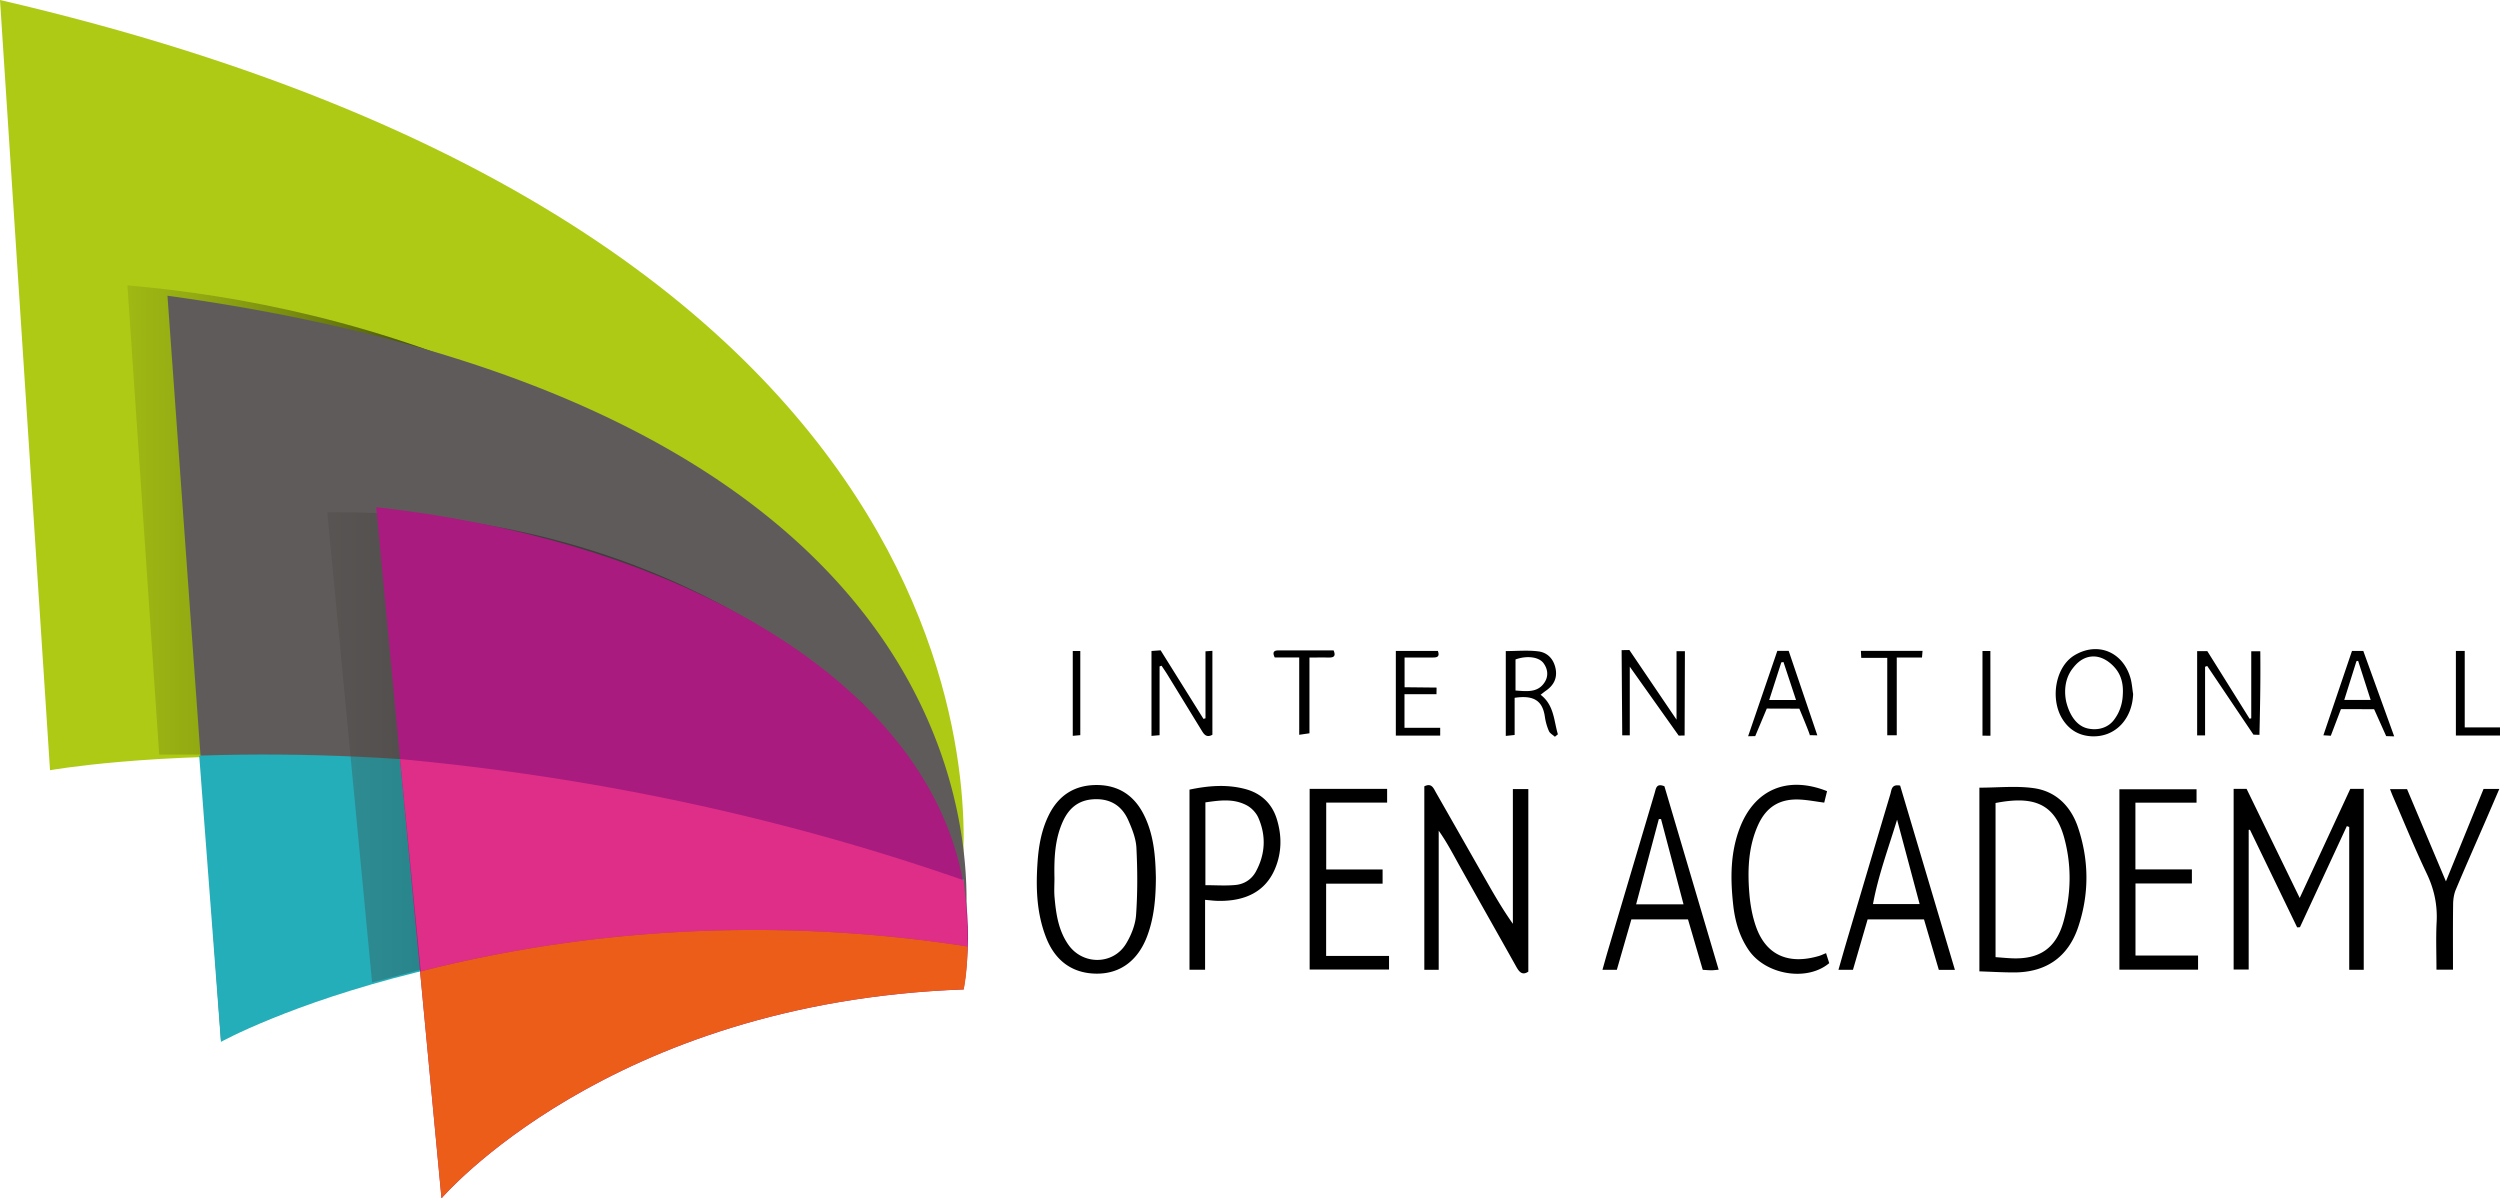
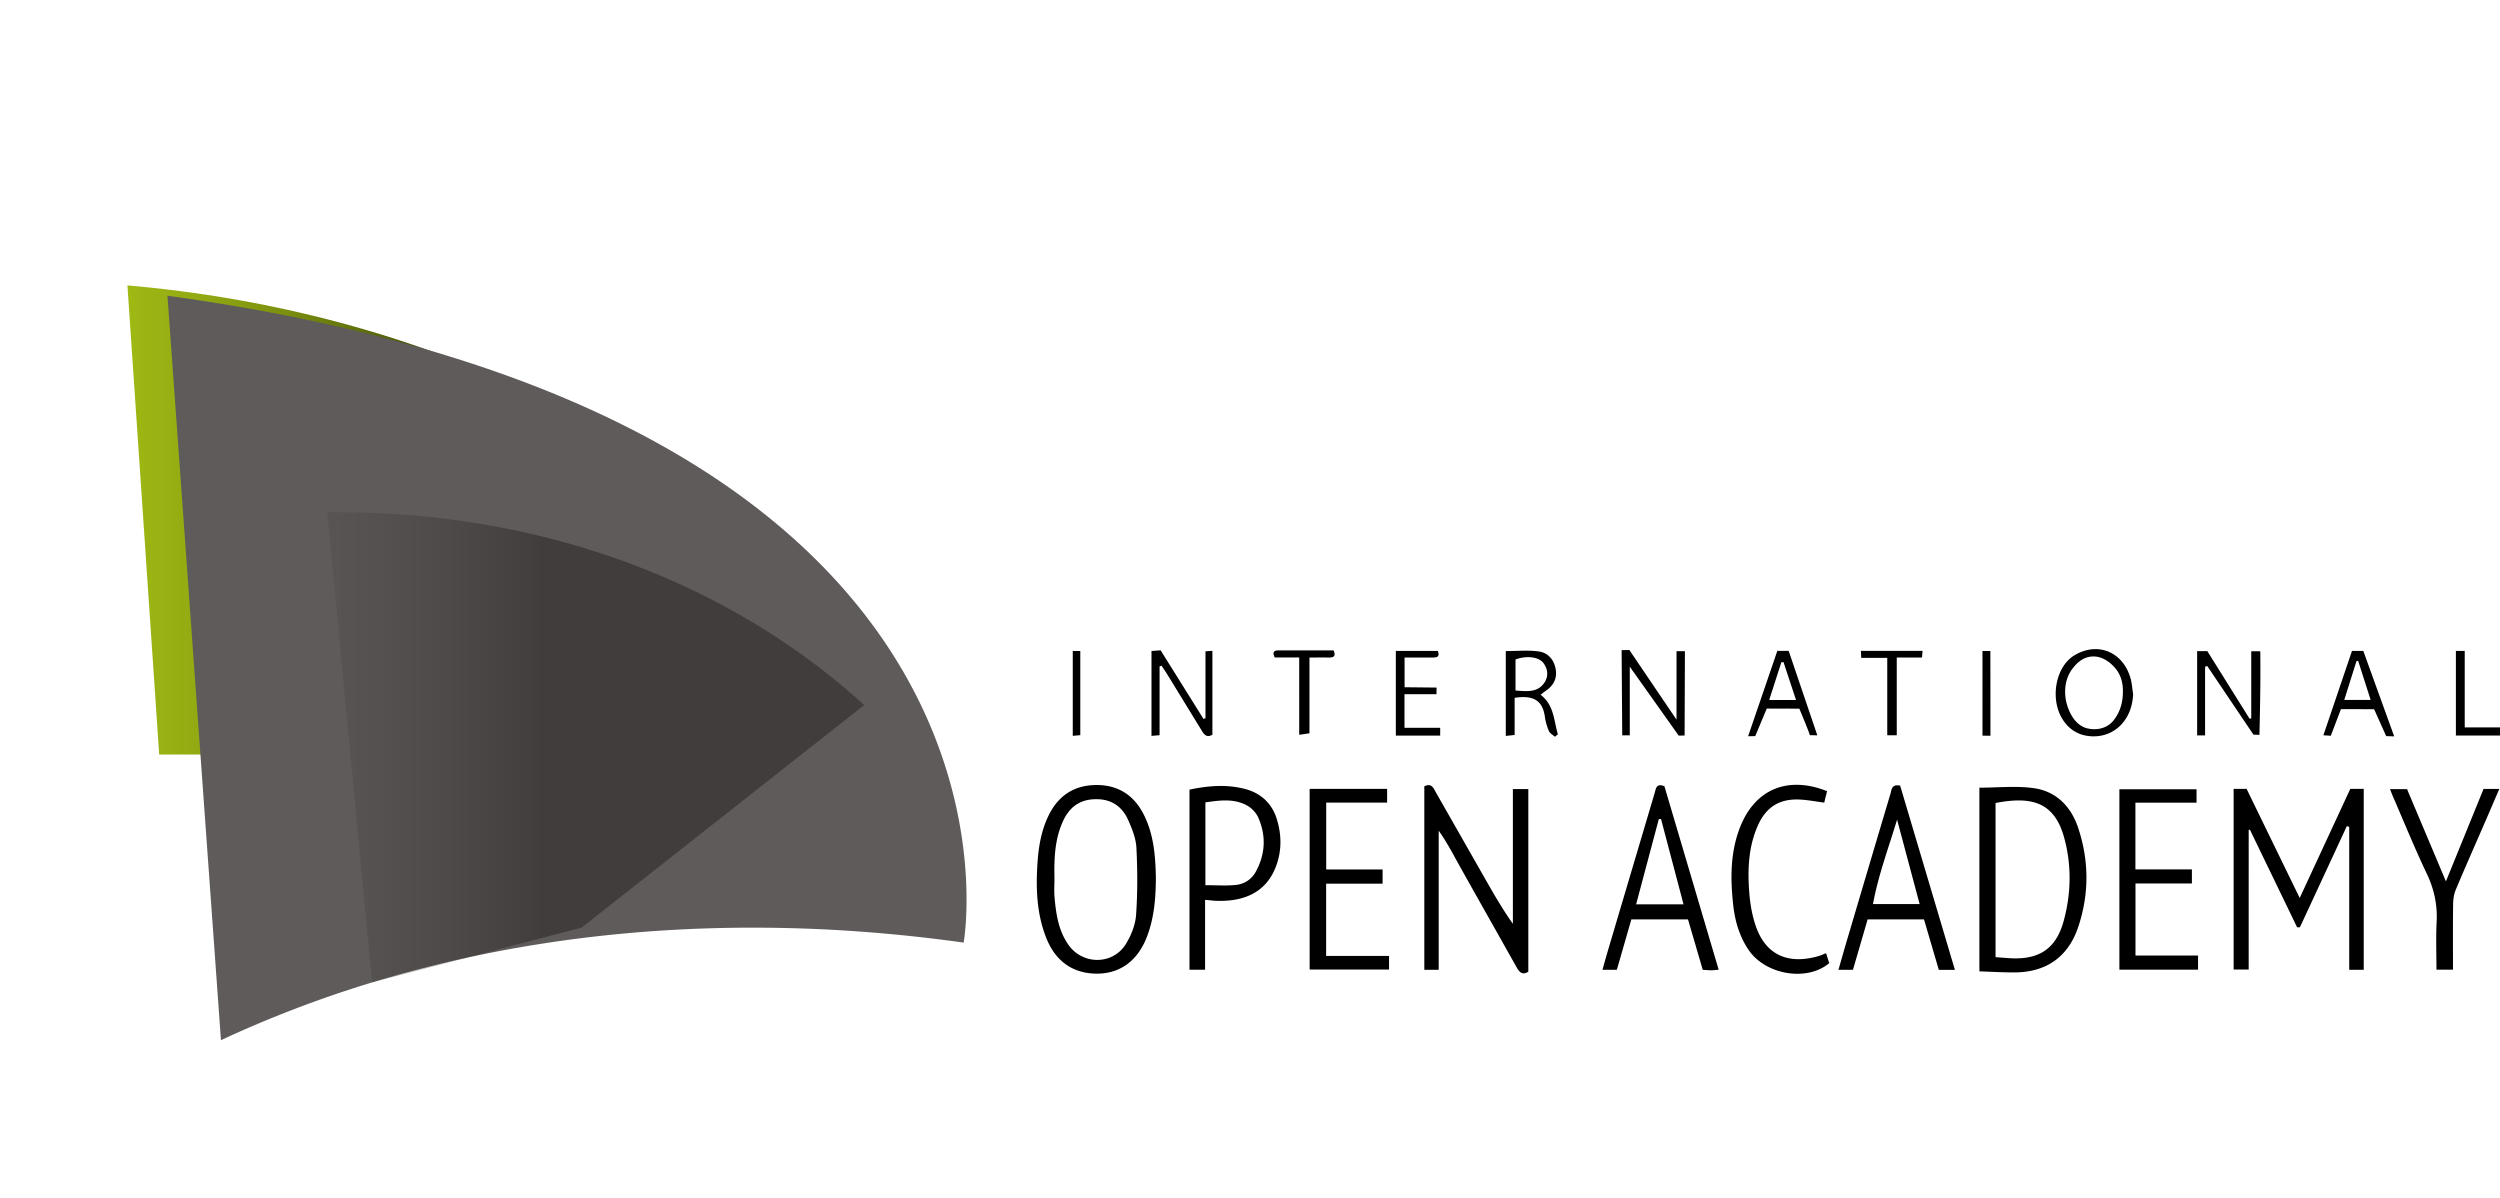
<svg xmlns="http://www.w3.org/2000/svg" viewBox="0 0 501.014 240.151">
  <path d="M447.634 158.087h2.592l10.648 21.872 10.14-21.868h2.692v36.262h-2.91v-28.624l-.476-.171-9.399 20.259-.56.035c-3.152-6.523-6.306-13.046-9.46-19.568l-.253.033V194.3h-3.015v-36.213zm-162.194-.501c1.473-.743 1.844.384 2.32 1.216 3.494 6.109 6.963 12.231 10.455 18.342 1.53 2.677 3.092 5.335 4.973 7.993v-27h3.096v36.586c-1.186.798-1.807.1-2.406-.97-3.732-6.671-7.511-13.316-11.24-19.989-1.359-2.43-2.625-4.912-4.316-7.29v27.877h-2.882v-36.765zm111.24.267c3.741 0 7.391-.398 10.914.1 4.47.632 7.439 3.653 8.861 7.895 2.222 6.625 2.245 13.364.013 19.977-2.035 6.03-6.49 9.047-12.812 9.055-2.268.003-4.537-.135-6.976-.214v-36.813zm3.239 33.966c1.158.083 2.208.186 3.26.23 5.595.236 8.9-2.02 10.39-7.467 1.515-5.533 1.617-11.201.098-16.724-1.948-7.076-6.453-8.347-13.748-6.933v30.894zM231.645 175.95c-.026 4.111-.358 7.966-1.75 11.669-1.804 4.795-5.312 7.53-10.121 7.505-4.496-.023-8.164-2.222-10.123-7.216-1.934-4.93-2.08-10.081-1.71-15.27.23-3.226.8-6.39 2.263-9.328 1.95-3.91 5.11-5.957 9.474-5.986 4.38-.03 7.562 2.024 9.53 5.905 2.06 4.063 2.349 8.48 2.437 12.721zm-20.327.038c0 1.274-.094 2.557.018 3.82.297 3.355.78 6.684 2.783 9.535 2.864 4.077 8.93 4.061 11.527-.184 1.054-1.722 1.891-3.823 2.03-5.807.314-4.458.29-8.959.069-13.425-.094-1.88-.855-3.798-1.635-5.556-1.328-2.997-3.725-4.418-7.09-4.185-2.96.205-4.818 1.83-5.988 4.38-1.667 3.63-1.793 7.52-1.714 11.422zm27.063-17.744c3.789-.793 7.503-1.1 11.2-.11 3.135.838 5.321 2.884 6.286 5.976 1.047 3.354 1.028 6.772-.37 10.05-1.933 4.532-5.97 6.516-11.519 6.377-.729-.018-1.455-.117-2.473-.203v14.001h-3.124v-36.091zm3.186 19.15c2.106 0 4.108.152 6.074-.045 1.72-.172 3.196-1.116 4.045-2.683 1.902-3.507 2.082-7.175.481-10.812-.428-.972-1.338-1.934-2.275-2.441-2.652-1.437-5.497-1.02-8.325-.613v16.595zm150.209 16.976h-3.224l-2.97-10.112H374.28l-2.938 10.1h-2.907c.578-2.01 1.108-3.901 1.665-5.785 2.909-9.823 5.818-19.646 8.748-29.462.243-.815.203-2.015 1.95-1.67l10.978 36.929zm-16.421-13.19h9.348l-4.518-16.918c-1.714 5.66-3.757 11.107-4.83 16.918zm-30.925 13.154c-.656.056-1.047.116-1.439.115-.529-.001-1.057-.05-1.75-.087l-2.957-10.105h-11.353l-2.911 10.099h-2.88c.38-1.342.722-2.597 1.091-3.844 3.121-10.534 6.246-21.067 9.374-31.599.258-.868.315-2.023 1.954-1.34l10.871 36.761zm-7.042-13.103l-4.508-17.09-.443.006-4.548 17.084h9.499zM440.2 158.17v2.688h-12.252v13.378h11.319v2.82h-11.304v14.434h12.54v2.84h-15.765v-36.16H440.2zm-177.74-.078h15.527v2.76H265.78v13.395h11.3v2.846h-11.316v14.475h12.606v2.731h-15.91v-36.207zm103.693.462l-.567 2.298c-1.677-.22-3.248-.526-4.83-.612-4.064-.223-6.801 1.453-8.458 5.17-1.94 4.354-2.094 8.983-1.722 13.617.18 2.244.584 4.539 1.326 6.656 2.033 5.802 6.574 7.664 12.586 5.912.447-.13.87-.34 1.465-.576.228.718.44 1.388.636 2.001-4.461 3.756-12.745 2.353-16.148-2.632-1.857-2.721-2.74-5.805-3.096-9.032-.576-5.236-.601-10.455 1.334-15.468 2.964-7.68 9.522-10.485 17.474-7.334zm125.44 35.774h-3.312c0-3.26-.128-6.41.035-9.544.179-3.437-.487-6.573-1.976-9.697-2.42-5.08-4.538-10.304-6.78-15.469-.183-.422-.343-.853-.589-1.47h3.415l7.792 18.485 7.538-18.52h3.158c-1.01 2.344-1.942 4.522-2.886 6.695-1.95 4.492-3.94 8.968-5.832 13.484-.374.892-.525 1.935-.538 2.912-.056 4.347-.024 8.695-.024 13.124zm-49.683-46.956h-1.59v-16.885h2.038l8.471 13.552.335-.084v-13.436h1.813c.03 3.08.017 5.587 0 7.288-.043 4.423-.172 9.43-.172 9.461l-1.2-.038-9.266-13.765-.429.157v13.75zm-115.292-13.766v13.762h-1.513l-.123-17.076 1.553-.026 9.451 13.956v-13.72h1.68l-.06 16.894-1.185.025-9.803-13.815zm100.873 5.492c-.184 5.049-3.617 8.657-8.271 8.462-2.56-.107-4.572-1.295-5.934-3.517-2.447-3.992-1.382-10.399 2.432-12.707 4.548-2.752 9.615-.814 11.208 4.436.324 1.068.384 2.215.565 3.326zm-13.338 1.813c.176.636 1.158 4.405 4.267 5.081 1.535.334 3.026.085 4.194-.722.762-.527 1.164-1.153 1.501-1.675.203-.315 1.133-1.806 1.286-4.03.078-1.134.24-3.485-1.373-5.518-.384-.485-2.33-2.792-5.027-2.456-1.981.246-3.163 1.77-3.636 2.38-2.26 2.915-1.322 6.54-1.212 6.94zm-171.181 6.338c-1.098.61-1.617.017-2.066-.714-2.327-3.793-4.647-7.591-6.977-11.383-.362-.589-.761-1.155-1.143-1.732l-.4.125v13.793l-1.622.138V130.46l1.832-.134 8.587 13.744.404-.122v-13.42l1.385-.1v16.82zm68.637.4c-.411-.375-.996-.675-1.198-1.141a11.2 11.2 0 0 1-.808-2.855c-.44-3.122-2.116-4.409-6.062-3.805v7.445l-1.773.19v-17.003c2.192 0 4.396-.211 6.539.062 1.932.247 3.152 1.674 3.475 3.64.297 1.814-.477 3.212-1.97 4.24-.314.216-.606.461-1.065.813 2.724 2.09 2.636 5.177 3.462 7.922l-.6.492zm-7.89-9.264c2.26.152 4.484.495 5.863-1.698.76-1.206.618-2.602-.25-3.783-.93-1.269-3.355-1.567-5.614-.746v6.227zm174.487 9.138l-2.418-5.396-6.65-.016-2.029 5.336-1.488-.091 5.73-16.903h2.269l6.19 17.12-1.604-.05zm-8.404-7.25h5.293l-2.514-7.84-.336.07-2.443 7.77zm-119.47 7.275l5.855-17.114h2.273l5.744 16.936c-1.195-.037-1.526-.032-1.527-.015 0 .003.012.009.017.007.064-.029-.478-1.455-2.097-5.342l-6.523-.02-2.316 5.523-1.425.025zm4.225-7.266h5.377l-2.514-7.607-.435.07-2.428 7.537zm-74.823-9.828h8.423c.468 1.287-.315 1.314-1.106 1.316-1.802.005-3.604.001-5.568.001l.004 5.956 6.414.067-.021 1.326h-6.412v6.741h7.156v1.553h-8.89v-16.96zm100.387 16.901h-1.904v-15.52h-5.214l-.07-1.395h12.356l-.112 1.328-5.056.005v15.582zM260.37 131.761h-4.901c-.518-1.032-.19-1.413.712-1.415 3.677-.004 7.354-.001 11.078-.001.458 1.054.121 1.436-.87 1.427-1.259-.012-2.517-.003-3.967-.003v15.187l-2.052.299V131.76zm231.804-1.31h1.771v15.328h7.07v1.621h-8.841v-16.95zm-94.875.016h1.582l.015 16.979-1.597-.015v-16.964zm-182.312-.005h1.509v16.865l-1.509.138v-17.003z" />
-   <path fill="#AECA15" d="M0 0l10.025 154.358s80.632-14.47 182.62 22.051C192.646 176.41 212.26 49.271 0 0z" />
  <linearGradient id="a" gradientUnits="userSpaceOnUse" x1="-17.137" y1="104.204" x2="153.389" y2="104.204">
    <stop offset="0" stop-color="#AECA15" />
    <stop offset=".123" stop-color="#ABC715" />
    <stop offset=".23" stop-color="#A2BC14" />
    <stop offset=".331" stop-color="#93AA12" />
    <stop offset=".428" stop-color="#7D910F" />
    <stop offset=".522" stop-color="#61710C" />
    <stop offset=".614" stop-color="#3F4908" />
    <stop offset=".703" stop-color="#171B03" />
    <stop offset=".749" stop-color="#000000" />
  </linearGradient>
  <path fill="url(#a)" d="M31.902 151.214l-6.365-94.02c10.976.95 23.642 2.764 37.332 6.11 29.882 7.303 52.066 18.832 66.471 27.892L67.54 151.214h-35.64z" />
  <path fill="#5F5B5A" d="M33.56 59.263l10.72 149.19a231.621 231.621 0 0 1 30.286-11.57c47.52-14.47 91.768-11.737 118.557-7.98 0 0 18.918-104.947-159.563-129.64z" />
-   <path fill="#24AEB9" d="M39.922 151.428l4.358 57.369s55.135-30.654 148.843-19.694V176.26S128.4 148.517 39.922 151.43z" />
  <linearGradient id="b" gradientUnits="userSpaceOnUse" x1="21.355" y1="149.772" x2="198.114" y2="149.772">
    <stop offset="0" stop-color="#5F5B5A" />
    <stop offset=".114" stop-color="#5C5857" />
    <stop offset=".212" stop-color="#514E4D" />
    <stop offset=".305" stop-color="#3F3D3C" />
    <stop offset=".394" stop-color="#262524" />
    <stop offset=".48" stop-color="#060606" />
    <stop offset=".495" stop-color="#000000" />
  </linearGradient>
  <path opacity=".33" fill="url(#b)" d="M74.567 196.883l-8.978-94.207c11.313-.145 26.742.731 43.988 5.075 33.397 8.412 54.201 24.942 63.61 33.547l-56.603 44.586-42.017 10.999z" />
-   <path fill="#A91B7F" d="M75.402 101.642l13.076 138.509s33.425-39.279 104.645-41.863c2.356-14.484-.434-25.681-3.534-33.249-13.707-33.462-58.54-57.174-114.187-63.397z" />
-   <path fill="#DF2E88" d="M80.163 152.119l4.168 42.551c11-2.798 24.095-5.374 39.009-6.89 28.536-2.903 52.953-.831 70.534 1.894a110.507 110.507 0 0 0-.75-13.265 456.93 456.93 0 0 0-30.558-9.475c-30.13-8.204-58.172-12.571-82.403-14.815z" />
-   <path fill="#EC5D19" d="M84.188 194.703l4.29 45.448s33.426-39.279 104.646-41.863c0 0 .776-3.257.75-8.614-17.58-2.725-41.997-4.797-70.533-1.895a268.371 268.371 0 0 0-39.009 6.891" />
</svg>